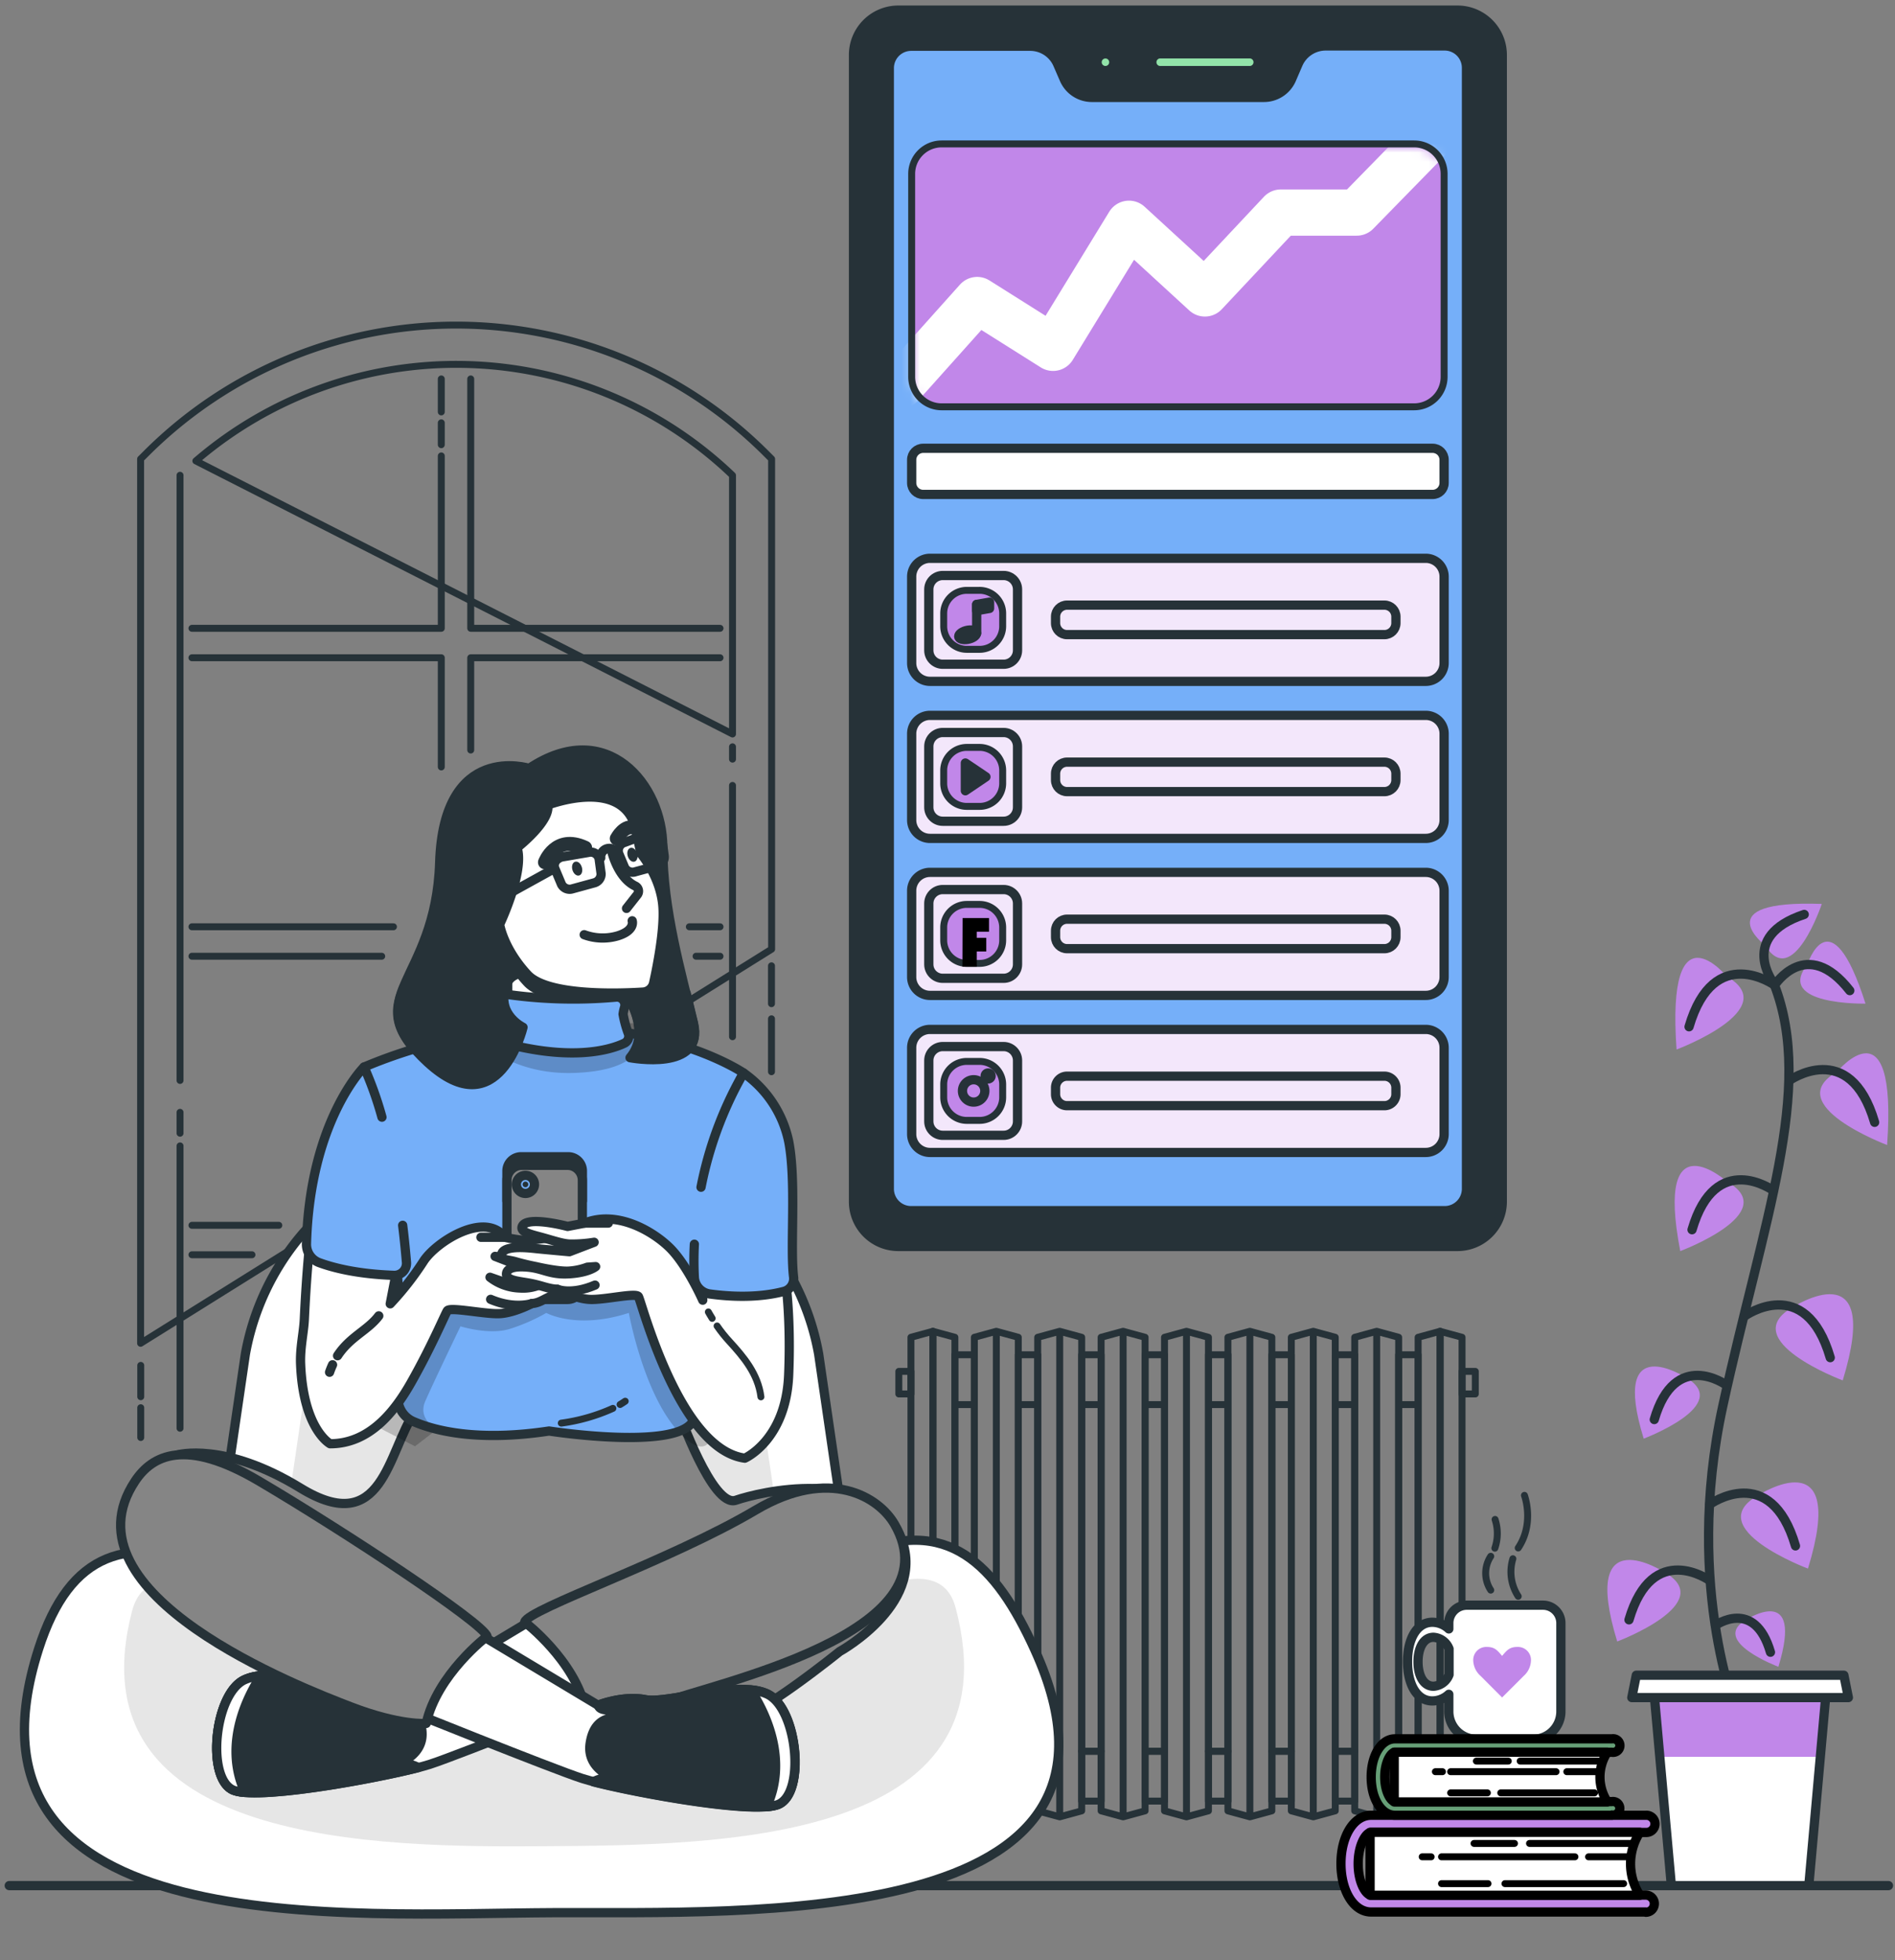
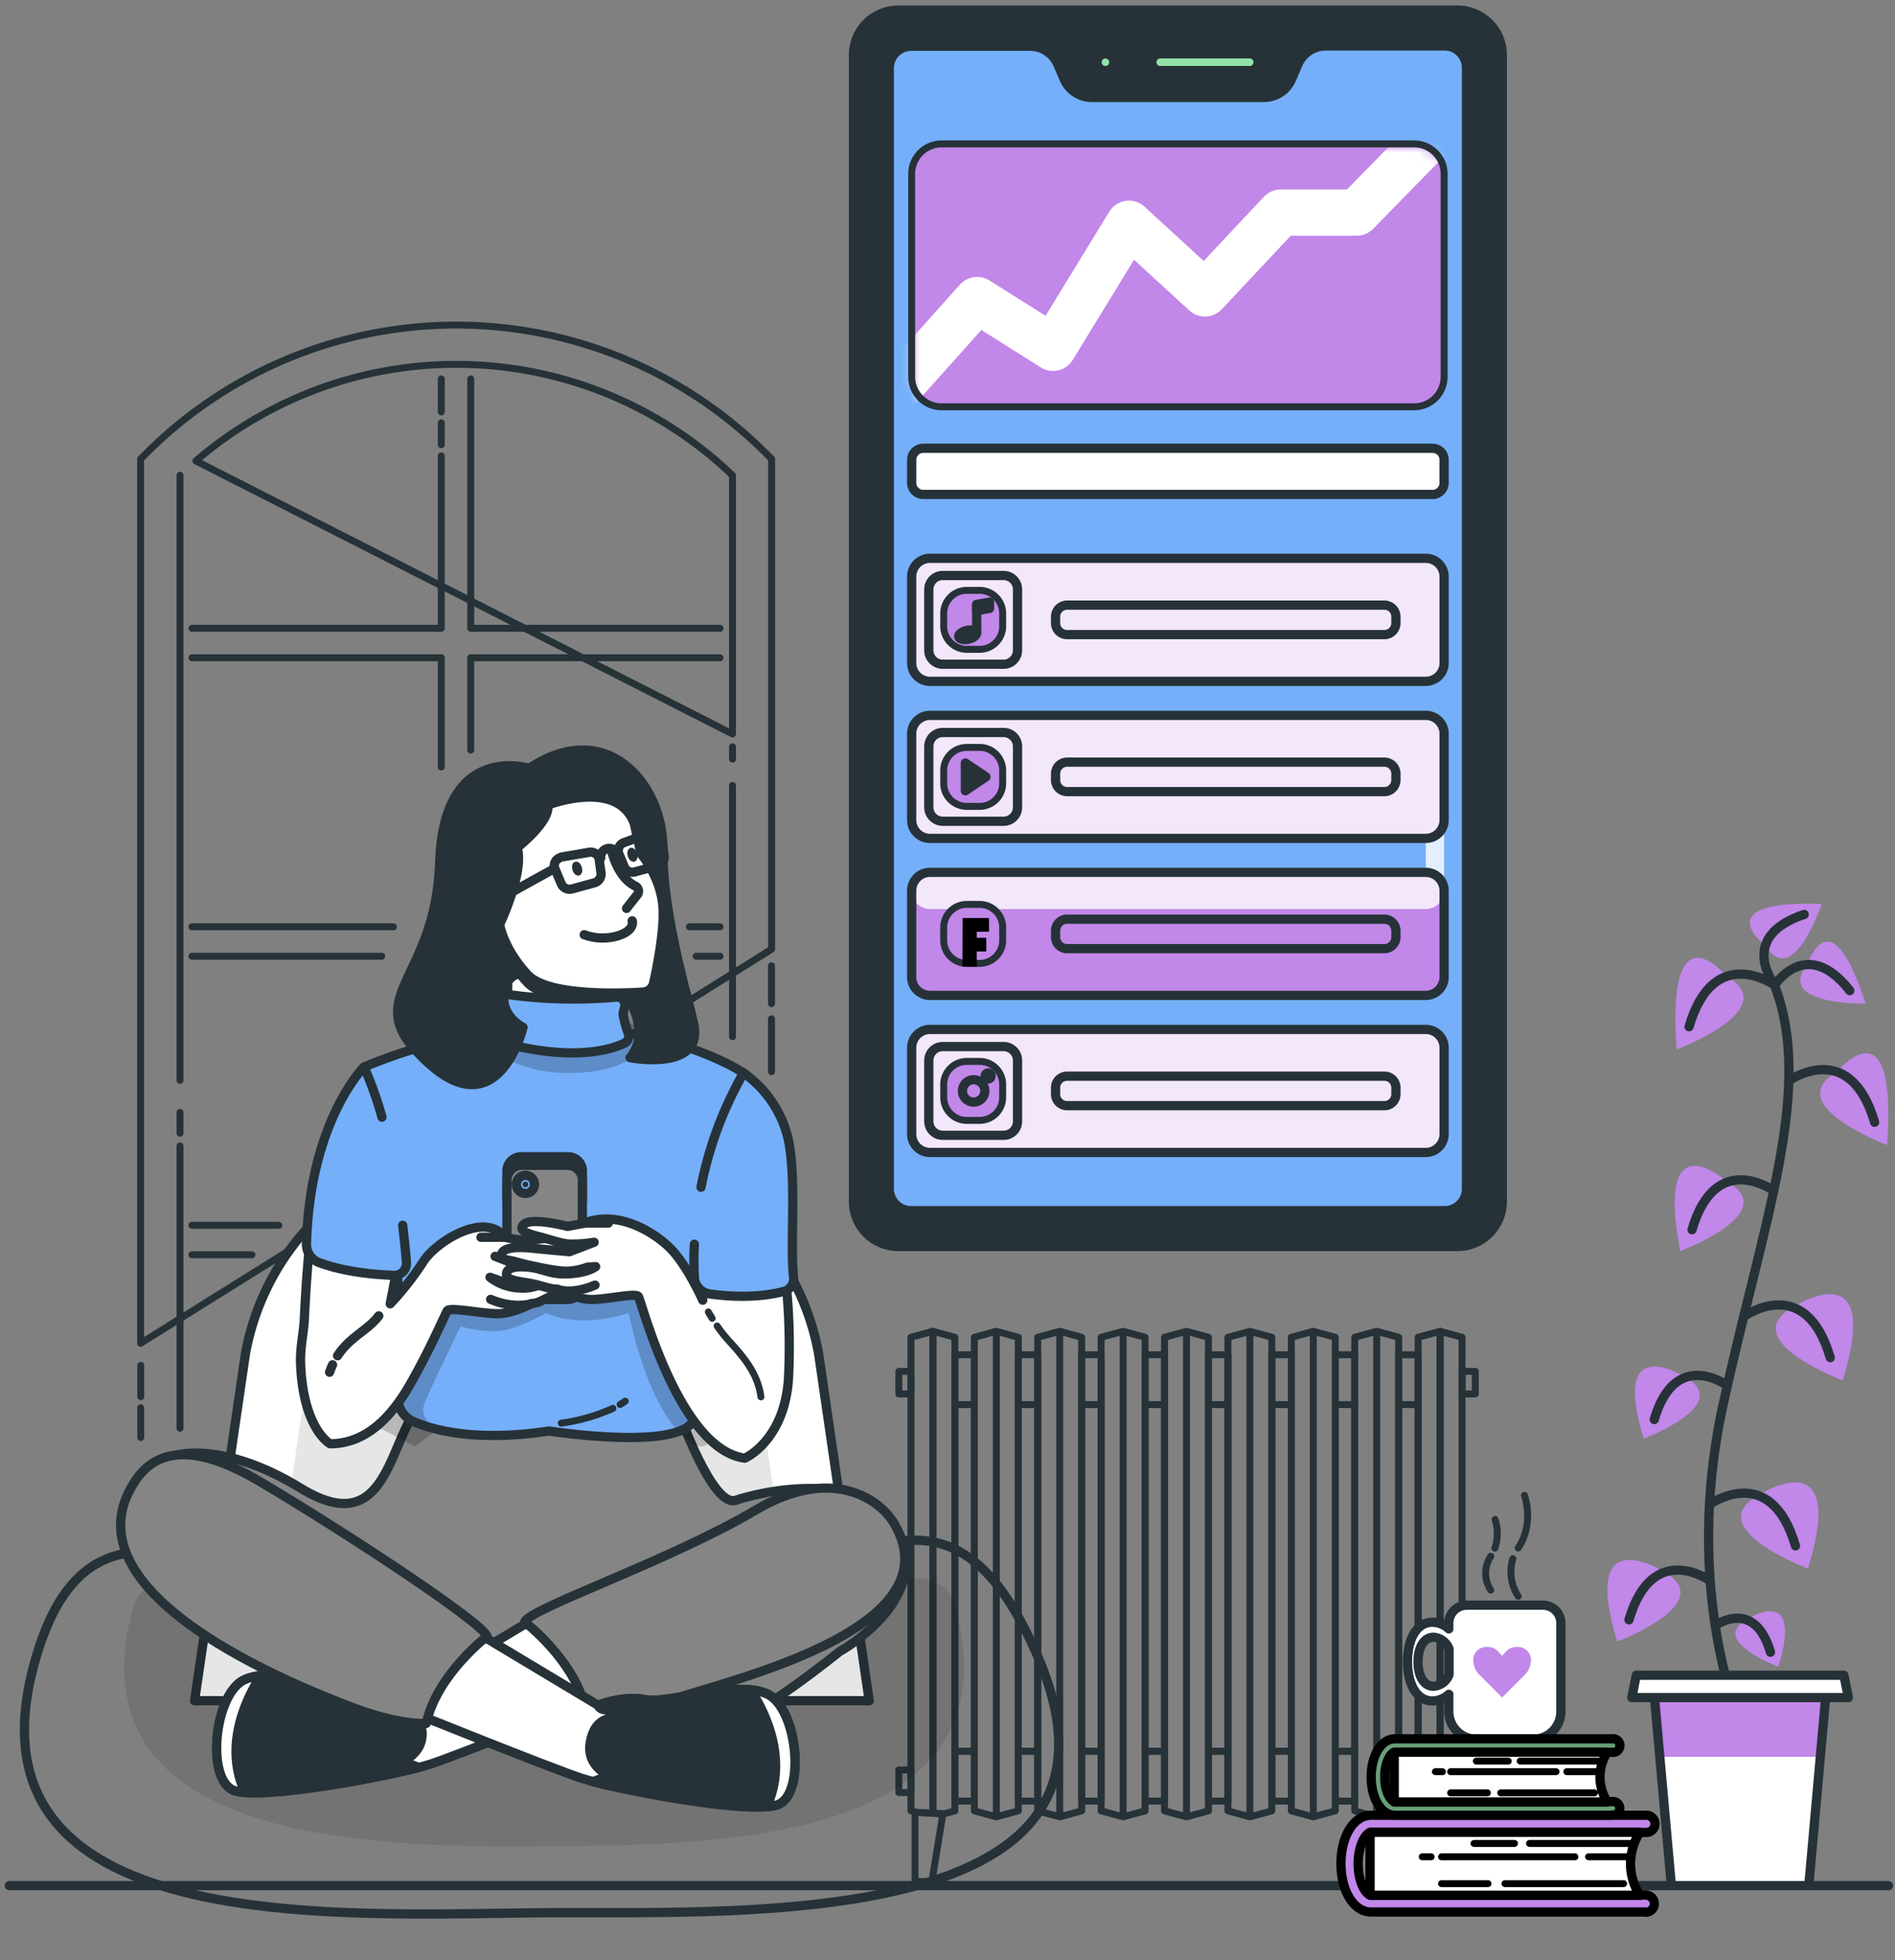
<svg xmlns="http://www.w3.org/2000/svg" width="205" height="212" fill="none">
  <rect width="100%" height="100%" fill="#808080" stroke="none" />
  <path d="M47.738 49.306V67.95H20.763M47.738 45.728v2.367M47.738 40.98v3.568M77.893 67.95h-26.97V40.98M50.923 81.116v-9.98h26.97M77.893 100.23h-3.32M75.299 103.415h2.594M20.763 135.7h6.496M30.163 132.515h-9.4M20.763 103.415h20.532M42.564 100.23H20.763M20.763 71.135h26.975v11.81" stroke="#263238" stroke-width=".75" stroke-linecap="round" stroke-linejoin="round" />
  <path d="M79.243 112.118V84.945m4.216 25.237v5.721-5.721Zm0-5.731v4.095-4.095Zm-68.248 40.823V49.639l.624-.62a47.435 47.435 0 0 1 67.02 0l.619.62v53.011L15.21 145.274Zm.015 5.779v-3.388 3.388Zm0 4.41v-3.219 3.219Zm4.25-31.535v30.533-30.533Zm0-3.63v2.256-2.256Zm0-68.897v65.446-65.446Zm59.767 27.977V51.411a43.204 43.204 0 0 0-58.054-1.563l58.054 29.53Zm0 2.72v-1.33 1.33ZM125.981 151.905h-2.105v37.488h2.105v-37.488ZM112.264 151.905h-2.106v37.488h2.106v-37.488ZM119.122 151.905h-2.105v37.488h2.105v-37.488ZM132.84 151.905h-2.106v37.488h2.106v-37.488ZM153.411 151.905h-2.105v37.488h2.105v-37.488ZM105.405 151.905H103.3v37.488h2.105v-37.488ZM146.552 151.905h-2.105v37.488h2.105v-37.488ZM139.694 151.905h-2.106v37.488h2.106v-37.488ZM165.483 189.175a8.732 8.732 0 0 0-1.351.102l1.351.295 1.282-.305a8.725 8.725 0 0 0-1.282-.092ZM165.667 190.269c1.486-.024 2.299-.367 2.299-.547 0-.082-.179-.198-.518-.305l-1.781.422v.43ZM163.024 189.722c0 .179.813.523 2.304.547v-.426l-1.859-.401c-.295.096-.445.184-.445.28ZM105.405 146.513H103.3v5.392h2.105v-5.392ZM125.981 146.513h-2.105v5.392h2.105v-5.392ZM112.264 146.513h-2.106v5.392h2.106v-5.392ZM132.84 146.513h-2.106v5.392h2.106v-5.392ZM153.411 146.513h-2.105v5.392h2.105v-5.392ZM139.694 146.513h-2.106v5.392h2.106v-5.392ZM119.122 146.513h-2.105v5.392h2.105v-5.392ZM146.552 146.513h-2.105v5.392h2.105v-5.392ZM159.597 148.314h-1.433v2.439h1.433v-2.439ZM98.546 148.314h-1.311v2.439h1.311v-2.439ZM98.546 191.421h-1.311v2.44h1.311v-2.44ZM165.667 190.565h-.32v.905h.32v-.905Z" stroke="#263238" stroke-width=".75" stroke-linecap="round" stroke-linejoin="round" />
  <path d="M165.667 190.565c1.326 0 2.613-.31 2.613-.843 0-.532-1.394-.842-2.778-.842-1.384 0-2.778.291-2.778.842 0 .552 1.297.823 2.623.843h.32Zm2.299-.843c0 .179-.813.523-2.299.547v-.43l1.781-.422c.319.107.498.209.498.305h.02Zm-2.619.547c-1.491-.024-2.304-.368-2.304-.547 0-.077.15-.184.446-.28l1.858.401v.426Zm-1.195-.992a9.005 9.005 0 0 1 2.633 0l-1.283.305-1.35-.305ZM167.308 191.983h-.814v.227h-2.018v-.227h-6.292v2.444h8.63v8.877h2.623v-9.361a2.052 2.052 0 0 0-2.129-1.96v0Z" stroke="#263238" stroke-width=".75" stroke-linecap="round" stroke-linejoin="round" />
  <path d="M166.494 192.21v-.74h-2.013v.74h2.013ZM146.552 189.393h-2.105v5.392h2.105v-5.392ZM139.694 189.393h-2.106v5.392h2.106v-5.392ZM125.981 189.393h-2.105v5.392h2.105v-5.392ZM153.411 189.393h-2.105v5.392h2.105v-5.392ZM132.84 189.393h-2.106v5.392h2.106v-5.392ZM105.405 189.393H103.3v5.392h2.105v-5.392ZM112.264 189.393h-2.106v5.392h2.106v-5.392ZM119.122 189.393h-2.105v5.392h2.105v-5.392ZM158.164 150.753v-6.128l-2.376-.648v52.12l1.824-.106.552-.15V150.753Z" stroke="#263238" stroke-width=".75" stroke-linecap="round" stroke-linejoin="round" />
  <path d="M155.788 196.097v-52.12l-2.377.648v51.216l1.186.324 1.191-.068ZM151.306 151.905V144.625l-2.377-.648v52.512l2.377-.648v-43.936ZM148.929 143.977l-2.377.648v51.216l2.377.648v-52.512ZM144.447 151.905V144.625l-2.377-.648v52.512l2.377-.648v-43.936ZM142.07 143.977l-2.376.648v51.216l2.376.648v-52.512ZM137.588 151.905V144.625l-2.376-.648v52.512l2.376-.648v-43.936ZM135.212 143.977l-2.377.648v51.216l2.377.648v-52.512ZM130.729 151.905V144.625l-2.376-.648v52.512l2.376-.648v-43.936ZM128.353 143.977l-2.377.648v51.216l2.377.648v-52.512ZM123.876 151.905V144.625l-2.377-.648v52.512l2.377-.648v-43.936ZM121.499 143.977l-2.381.648v51.216l2.381.648v-52.512ZM117.017 151.905V144.625l-2.377-.648v52.512l2.377-.648v-43.936ZM114.64 143.977l-2.381.648v51.216l2.381.648v-52.512ZM110.158 151.905V144.625l-2.376-.648v52.512l2.376-.648v-43.936ZM107.782 143.977l-2.377.648v51.216l2.377.648v-52.512ZM103.3 151.905V144.625l-2.377-.648v52.125l1.079.063-.004.029 1.302-.353v-43.936Z" stroke="#263238" stroke-width=".75" stroke-linecap="round" stroke-linejoin="round" />
  <path d="m100.923 143.977-2.377.648v51.216l.581.159 1.796.102v-52.125ZM155.788 196.097l-1.191.068 1.191 7.313h1.824v-7.488l-1.824.107Z" stroke="#263238" stroke-width=".75" stroke-linecap="round" stroke-linejoin="round" />
  <path d="M100.923 196.102 99.127 196l-.14-.01v7.488h1.825l1.186-7.284.004-.029-1.079-.063Z" stroke="#263238" stroke-width=".75" stroke-linecap="round" stroke-linejoin="round" />
  <path d="M1 203.924h203.292" stroke="#263238" stroke-linecap="round" stroke-linejoin="round" />
  <path d="M180.067 170.037s-9.255-6.007-5.117 7.488c0 0 10.978-4.134 5.117-7.488ZM186.886 127.834s-7.938-7.134-5.116 7.469c0 0 11.002-4.114 5.116-7.469ZM190.163 161.731s9.802-6.36 5.421 7.909c0 0-11.631-4.356-5.421-7.909ZM193.924 141.378s9.802-6.361 5.421 7.909c0 0-11.631-4.357-5.421-7.909ZM198.726 115.917s6.549-7.981 5.421 7.914c0 0-11.631-4.361-5.421-7.914ZM186.79 105.593s-6.549-7.986-5.421 7.909c0 0 11.626-4.356 5.421-7.909ZM195.517 104.32s2.473-7.788 6.292 4.221c.01 0-9.811.208-6.292-4.221ZM188.9 175.168s6.292-4.09 3.485 5.092c.01 0-7.469-2.803-3.485-5.092ZM182.356 148.967s-8.229-5.324-4.54 6.622c0-.01 9.738-3.66 4.54-6.622Z" fill="#C187E9" />
  <path d="M188.242 186.237s-6.215-14.293-1.859-34.235 9.923-34.226 5.566-45.499" stroke="#263238" stroke-linecap="round" stroke-linejoin="round" />
  <path d="M184.97 170.937s-6.206-4.443-8.747 4.245M191.804 128.735s-6.22-4.453-8.761 4.259M184.97 162.685s6.573-4.71 9.264 4.501M188.731 142.331s6.573-4.71 9.264 4.497M193.532 116.876s6.573-4.695 9.265 4.502M191.983 106.547s-6.573-4.71-9.264 4.496M191.983 106.542s3.451-5.387 8.127.59" stroke="#263238" stroke-linecap="round" stroke-linejoin="round" />
  <path d="M190.977 102.268s-6.496-4.957 6.103-4.511c0 0-3.117 9.317-6.103 4.511Z" fill="#C187E9" />
  <path d="M191.882 106.343s-3.911-5.062 3.296-7.449M185.565 175.782s4.23-3.03 5.963 2.904M186.703 149.756s-5.504-3.94-7.745 3.766" stroke="#263238" stroke-linecap="round" stroke-linejoin="round" />
  <path d="M195.676 203.924h-14.869l-1.825-20.334h18.514l-1.82 20.334Z" fill="#fff" />
  <path d="M197.772 183h-19l1 7h17l1-7Z" fill="#C187E9" />
  <path d="M195.676 203.924h-14.869l-1.825-20.334h18.514l-1.82 20.334Z" stroke="#263238" stroke-linecap="round" stroke-linejoin="round" />
  <path d="M199.955 183.59h-23.427l.484-2.416h22.459l.484 2.416ZM166.945 173.599h-8.277a1.935 1.935 0 0 0-1.936 1.912v.654a2.64 2.64 0 0 0-1.772-.721c-1.757 0-2.696 1.907-2.696 4.254 0 2.348.939 4.255 2.696 4.255a2.657 2.657 0 0 0 1.772-.717v1.859a2.998 2.998 0 0 0 2.996 3.001h6.132a3 3 0 0 0 2.996-3.001v-9.584a1.935 1.935 0 0 0-1.911-1.912Zm-11.869 8.766c-1.094 0-1.675-1.186-1.675-2.648 0-1.461.581-2.647 1.675-2.647a1.93 1.93 0 0 1 1.68 1.249v2.797a1.93 1.93 0 0 1-1.68 1.249Z" fill="#fff" stroke="#263238" stroke-linecap="round" stroke-linejoin="round" />
  <path d="M160.168 181.247a2.335 2.335 0 0 1-.565-.739 2.335 2.335 0 0 1-.229-.902 1.413 1.413 0 0 1 .91-1.403c.187-.071.387-.1.586-.088.842 0 1.133.392 1.626.968.484-.561.78-.968 1.622-.968a1.415 1.415 0 0 1 1.411.904c.071.187.101.387.089.587a2.32 2.32 0 0 1-.784 1.641l-2.338 2.333-2.328-2.333Z" fill="#C187E9" />
  <path d="M161.712 167.433a4.87 4.87 0 0 0 .024-3.108M161.267 171.968a3.331 3.331 0 0 1 0-3.659M164.239 167.409c1.796-2.692.673-5.688.673-5.688M164.239 172.636a4.844 4.844 0 0 1-.576-4.061" stroke="#263238" stroke-width=".75" stroke-linecap="round" stroke-linejoin="round" />
  <path d="M178.038 206.779h-29.719c-1.854 0-3.253-2.246-3.253-5.232 0-2.987 1.399-5.228 3.253-5.228h29.719a.922.922 0 0 1 .7.247.925.925 0 0 1 0 1.361.926.926 0 0 1-.7.246h-29.719c-.557 0-1.394 1.346-1.394 3.388 0 2.043.837 3.389 1.394 3.389h29.719a.931.931 0 0 1 .658 1.586.929.929 0 0 1-.658.272v-.029Z" fill="#C187E9" stroke="#000" stroke-linecap="round" stroke-linejoin="round" />
  <path d="M176.393 201.547a6.25 6.25 0 0 1 1.007-3.388h-29.187v6.81H177.4a6.25 6.25 0 0 1-1.007-3.422Z" fill="#fff" stroke="#000" stroke-linecap="round" stroke-linejoin="round" />
  <path d="M163.837 199.364h-4.376M176.785 199.364h-11.322M154.82 200.811h-.968M170.376 200.811h-14.433M176.436 200.811h-4.588M160.972 203.711h-5.029M175.643 203.711h-12.837" stroke="#000" stroke-width=".75" stroke-linecap="round" stroke-linejoin="round" />
  <path d="M174.379 196.319h-23.475c-1.452 0-2.57-1.776-2.57-4.133s1.103-4.134 2.57-4.134h23.475a.737.737 0 1 1 0 1.452h-23.475c-.441 0-1.104 1.065-1.104 2.667 0 1.602.663 2.667 1.104 2.667h23.475a.74.74 0 0 1 .787 1.035.73.73 0 0 1-.471.4.718.718 0 0 1-.316.017v.029Z" fill="#92E3A9" />
  <path d="M174.379 196.319h-23.475c-1.452 0-2.57-1.776-2.57-4.133s1.103-4.134 2.57-4.134h23.475a.737.737 0 1 1 0 1.452h-23.475c-.441 0-1.104 1.065-1.104 2.667 0 1.602.663 2.667 1.104 2.667h23.475a.74.74 0 0 1 .787 1.035.73.73 0 0 1-.471.4.718.718 0 0 1-.316.017v.029Z" fill="#000" opacity=".3" />
  <path d="M174.379 196.319h-23.475c-1.452 0-2.57-1.776-2.57-4.133s1.103-4.134 2.57-4.134h23.475a.737.737 0 1 1 0 1.452h-23.475c-.441 0-1.104 1.065-1.104 2.667 0 1.602.663 2.667 1.104 2.667h23.475a.74.74 0 0 1 .787 1.035.73.73 0 0 1-.471.4.718.718 0 0 1-.316.017v.029Z" stroke="#000" stroke-linecap="round" stroke-linejoin="round" />
  <path d="M173.082 192.186a4.915 4.915 0 0 1 .799-2.691h-23.055v5.382h23.069a4.924 4.924 0 0 1-.813-2.691Z" fill="#fff" stroke="#000" stroke-linecap="round" stroke-linejoin="round" />
  <path d="M163.164 190.458h-3.451M173.397 190.458h-8.945M156.044 191.605h-.765M168.334 191.605H156.93M173.116 191.605h-3.621M160.904 193.895h-3.974M172.491 193.895h-10.14" stroke="#000" stroke-width=".75" stroke-linecap="round" stroke-linejoin="round" />
  <path d="M157.666 1.096H97.181a4.85 4.85 0 0 0-4.85 4.85v124.008a4.85 4.85 0 0 0 4.85 4.85h60.485a4.85 4.85 0 0 0 4.85-4.85V5.946a4.85 4.85 0 0 0-4.85-4.85Z" fill="#263238" stroke="#263238" stroke-linecap="round" stroke-linejoin="round" />
  <path d="m140.429 6.924-.721 1.674a3.25 3.25 0 0 1-2.981 1.937h-18.606a3.259 3.259 0 0 1-2.982-1.937l-.721-1.66a3.246 3.246 0 0 0-2.982-1.936H98.571a2.367 2.367 0 0 0-2.367 2.367V128.57a2.36 2.36 0 0 0 2.367 2.362h57.706a2.362 2.362 0 0 0 2.366-2.362V7.335a2.366 2.366 0 0 0-2.366-2.367h-12.876a3.258 3.258 0 0 0-2.972 1.956Z" fill="#75AFF9" />
  <path d="m140.429 6.924-.721 1.674a3.25 3.25 0 0 1-2.981 1.937h-18.606a3.259 3.259 0 0 1-2.982-1.937l-.721-1.66a3.246 3.246 0 0 0-2.982-1.936H98.571a2.367 2.367 0 0 0-2.367 2.367V128.57a2.36 2.36 0 0 0 2.367 2.362h57.706a2.362 2.362 0 0 0 2.366-2.362V7.335a2.366 2.366 0 0 0-2.366-2.367h-12.876a3.258 3.258 0 0 0-2.972 1.956v0Z" stroke="#263238" stroke-linecap="round" stroke-linejoin="round" />
  <path d="M119.587 7.635a.905.905 0 1 0 0-1.81.905.905 0 0 0 0 1.81ZM135.26 5.82h-9.681a.911.911 0 0 0-.9 1.271.906.906 0 0 0 .9.544h9.681a.91.91 0 0 0 0-1.815Z" fill="#92E3A9" stroke="#263238" stroke-linecap="round" stroke-linejoin="round" />
  <path d="M154.979 48.482H99.868c-.687 0-1.244.557-1.244 1.244v2.503c0 .687.557 1.244 1.244 1.244h55.111c.687 0 1.244-.557 1.244-1.244v-2.503c0-.687-.557-1.244-1.244-1.244Z" fill="#fff" />
  <path d="M154.979 48.482H99.868c-.687 0-1.244.557-1.244 1.244v2.503c0 .687.557 1.244 1.244 1.244h55.111c.687 0 1.244-.557 1.244-1.244v-2.503c0-.687-.557-1.244-1.244-1.244Z" stroke="#263238" stroke-linecap="round" stroke-linejoin="round" />
  <path d="M154.239 94.344h-53.631a1.984 1.984 0 0 0-1.984 1.985v9.337c0 1.096.888 1.984 1.984 1.984h53.631a1.984 1.984 0 0 0 1.984-1.984v-9.337a1.984 1.984 0 0 0-1.984-1.985Z" fill="#C187E9" />
-   <path opacity=".8" d="M154.239 94.344h-53.631a1.984 1.984 0 0 0-1.984 1.985v9.337c0 1.096.888 1.984 1.984 1.984h53.631a1.984 1.984 0 0 0 1.984-1.984v-9.337a1.984 1.984 0 0 0-1.984-1.985Z" fill="#fff" />
+   <path opacity=".8" d="M154.239 94.344h-53.631a1.984 1.984 0 0 0-1.984 1.985c0 1.096.888 1.984 1.984 1.984h53.631a1.984 1.984 0 0 0 1.984-1.984v-9.337a1.984 1.984 0 0 0-1.984-1.985Z" fill="#fff" />
  <path d="M154.239 94.344h-53.631a1.984 1.984 0 0 0-1.984 1.985v9.337c0 1.096.888 1.984 1.984 1.984h53.631a1.984 1.984 0 0 0 1.984-1.984v-9.337a1.984 1.984 0 0 0-1.984-1.985Z" stroke="#263238" stroke-linecap="round" stroke-linejoin="round" />
-   <path d="M108.571 96.203h-6.588c-.831 0-1.505.674-1.505 1.505v6.588c0 .831.674 1.505 1.505 1.505h6.588c.831 0 1.505-.674 1.505-1.505v-6.588c0-.831-.674-1.505-1.505-1.505Z" stroke="#263238" stroke-linecap="round" stroke-linejoin="round" />
  <path d="M105.971 97.81h-1.384a2.498 2.498 0 0 0-2.498 2.498v1.384a2.499 2.499 0 0 0 2.498 2.498h1.384a2.498 2.498 0 0 0 2.498-2.498v-1.384a2.498 2.498 0 0 0-2.498-2.498Z" fill="#C187E9" stroke="#263238" stroke-width=".75" stroke-linecap="round" stroke-linejoin="round" />
  <path d="M149.766 99.407h-34.332c-.687 0-1.244.557-1.244 1.244v.702c0 .687.557 1.244 1.244 1.244h34.332c.687 0 1.244-.557 1.244-1.244v-.702c0-.687-.557-1.244-1.244-1.244Z" stroke="#263238" stroke-linecap="round" stroke-linejoin="round" />
  <path d="M104.49 104.18H105.289v-1.656h1.031v-.726h-1.031v-1.413h1.326v-.726h-2.11l-.015 4.521Z" fill="#000" stroke="#000" stroke-width=".75" stroke-miterlimit="10" />
  <path d="M154.239 60.38h-53.631a1.984 1.984 0 0 0-1.984 1.984v9.337c0 1.096.888 1.985 1.984 1.985h53.631a1.984 1.984 0 0 0 1.984-1.985v-9.337a1.984 1.984 0 0 0-1.984-1.984Z" fill="#C187E9" />
  <path opacity=".8" d="M154.239 60.38h-53.631a1.984 1.984 0 0 0-1.984 1.984v9.337c0 1.096.888 1.985 1.984 1.985h53.631a1.984 1.984 0 0 0 1.984-1.985v-9.337a1.984 1.984 0 0 0-1.984-1.984Z" fill="#fff" />
  <path d="M154.239 60.38h-53.631a1.984 1.984 0 0 0-1.984 1.984v9.337c0 1.096.888 1.985 1.984 1.985h53.631a1.984 1.984 0 0 0 1.984-1.985v-9.337a1.984 1.984 0 0 0-1.984-1.984Z" stroke="#263238" stroke-linecap="round" stroke-linejoin="round" />
  <path d="M108.571 62.239h-6.588c-.831 0-1.505.674-1.505 1.505v6.588c0 .831.674 1.505 1.505 1.505h6.588c.831 0 1.505-.674 1.505-1.505v-6.588c0-.831-.674-1.505-1.505-1.505Z" stroke="#263238" stroke-linecap="round" stroke-linejoin="round" />
  <path d="M105.971 63.846h-1.384a2.498 2.498 0 0 0-2.498 2.497v1.384a2.498 2.498 0 0 0 2.498 2.498h1.384a2.498 2.498 0 0 0 2.498-2.498v-1.384a2.498 2.498 0 0 0-2.498-2.498Z" fill="#C187E9" stroke="#263238" stroke-width=".75" stroke-linecap="round" stroke-linejoin="round" />
  <path d="M149.766 65.443h-34.332c-.687 0-1.244.557-1.244 1.244v.702c0 .687.557 1.244 1.244 1.244h34.332c.687 0 1.244-.557 1.244-1.244v-.702c0-.687-.557-1.244-1.244-1.244Z" stroke="#263238" stroke-linecap="round" stroke-linejoin="round" />
  <path d="M105.647 68.483c0 .275-.426.57-.968.663-.542.092-.968-.054-.968-.325 0-.27.426-.57.968-.663.542-.092.968.053.968.325Z" fill="#263238" stroke="#263238" stroke-linecap="round" stroke-linejoin="round" />
  <path d="M105.657 68.483v-3.118" stroke="#263238" stroke-linecap="round" stroke-linejoin="round" />
  <path d="m107.051 65.801-1.394.247v-.683l1.394-.246v.682Z" fill="#263238" stroke="#263238" stroke-linecap="round" stroke-linejoin="round" />
  <path d="M154.239 111.329h-53.631a1.984 1.984 0 0 0-1.984 1.984v9.337c0 1.096.888 1.985 1.984 1.985h53.631a1.985 1.985 0 0 0 1.984-1.985v-9.337a1.984 1.984 0 0 0-1.984-1.984Z" fill="#C187E9" />
  <path opacity=".8" d="M154.239 111.329h-53.631a1.984 1.984 0 0 0-1.984 1.984v9.337c0 1.096.888 1.985 1.984 1.985h53.631a1.985 1.985 0 0 0 1.984-1.985v-9.337a1.984 1.984 0 0 0-1.984-1.984Z" fill="#fff" />
  <path d="M154.239 111.329h-53.631a1.984 1.984 0 0 0-1.984 1.984v9.337c0 1.096.888 1.985 1.984 1.985h53.631a1.985 1.985 0 0 0 1.984-1.985v-9.337a1.984 1.984 0 0 0-1.984-1.984Z" stroke="#263238" stroke-linecap="round" stroke-linejoin="round" />
  <path d="M108.571 113.183h-6.588c-.831 0-1.505.674-1.505 1.505v6.588c0 .831.674 1.505 1.505 1.505h6.588c.831 0 1.505-.674 1.505-1.505v-6.588c0-.831-.674-1.505-1.505-1.505Z" stroke="#263238" stroke-linecap="round" stroke-linejoin="round" />
  <path d="M105.971 114.79h-1.384a2.498 2.498 0 0 0-2.498 2.497v1.384a2.498 2.498 0 0 0 2.498 2.498h1.384a2.497 2.497 0 0 0 2.498-2.498v-1.384a2.497 2.497 0 0 0-2.498-2.497Z" fill="#C187E9" stroke="#263238" stroke-width=".75" stroke-linecap="round" stroke-linejoin="round" />
  <path d="M149.766 116.387h-34.332c-.687 0-1.244.557-1.244 1.244v.702c0 .687.557 1.244 1.244 1.244h34.332c.687 0 1.244-.557 1.244-1.244v-.702c0-.687-.557-1.244-1.244-1.244ZM105.279 119.189a1.21 1.21 0 1 0 .002-2.418 1.21 1.21 0 0 0-.002 2.418Z" stroke="#263238" stroke-linecap="round" stroke-linejoin="round" />
  <path d="M106.896 116.808a.445.445 0 1 0 0-.89.445.445 0 0 0 0 .89Z" fill="#263238" stroke="#263238" stroke-width=".75" stroke-linecap="round" stroke-linejoin="round" />
  <path d="M154.239 77.365h-53.631a1.984 1.984 0 0 0-1.984 1.984v9.337c0 1.096.888 1.984 1.984 1.984h53.631a1.984 1.984 0 0 0 1.984-1.984v-9.337a1.984 1.984 0 0 0-1.984-1.984Z" fill="#C187E9" />
  <path d="M154.239 77.365h-53.631a1.984 1.984 0 0 0-1.984 1.984v9.337c0 1.096.888 1.984 1.984 1.984h53.631a1.984 1.984 0 0 0 1.984-1.984v-9.337a1.984 1.984 0 0 0-1.984-1.984Z" fill="#fff" opacity=".8" />
  <path d="M154.239 77.365h-53.631a1.984 1.984 0 0 0-1.984 1.984v9.337c0 1.096.888 1.984 1.984 1.984h53.631a1.984 1.984 0 0 0 1.984-1.984v-9.337a1.984 1.984 0 0 0-1.984-1.984Z" stroke="#263238" stroke-linecap="round" stroke-linejoin="round" />
  <path d="M108.571 79.218h-6.588c-.831 0-1.505.674-1.505 1.506v6.587c0 .832.674 1.506 1.505 1.506h6.588c.831 0 1.505-.674 1.505-1.506v-6.587c0-.832-.674-1.506-1.505-1.506Z" stroke="#263238" stroke-linecap="round" stroke-linejoin="round" />
  <path d="M105.971 80.83h-1.384a2.498 2.498 0 0 0-2.498 2.498v1.384a2.498 2.498 0 0 0 2.498 2.498h1.384a2.498 2.498 0 0 0 2.498-2.498v-1.384a2.498 2.498 0 0 0-2.498-2.498Z" fill="#C187E9" stroke="#263238" stroke-width=".75" stroke-linecap="round" stroke-linejoin="round" />
  <path d="m106.659 84.015-2.227 1.505v-3.005l2.227 1.5Z" fill="#263238" stroke="#263238" stroke-linecap="round" stroke-linejoin="round" />
  <path d="M149.766 82.423h-34.332c-.687 0-1.244.556-1.244 1.244v.701c0 .687.557 1.244 1.244 1.244h34.332c.687 0 1.244-.557 1.244-1.244v-.701c0-.688-.557-1.244-1.244-1.244Z" stroke="#263238" stroke-linecap="round" stroke-linejoin="round" />
  <path d="M152.98 15.564h-51.113a3.243 3.243 0 0 0-3.243 3.243v21.946a3.243 3.243 0 0 0 3.243 3.243h51.113a3.243 3.243 0 0 0 3.243-3.243V18.807a3.243 3.243 0 0 0-3.243-3.243Z" fill="#C187E9" />
  <mask id="a" style="mask-type:alpha" maskUnits="userSpaceOnUse" x="98" y="15" width="59" height="30">
    <path d="M153.129 16h-51.114a3.243 3.243 0 0 0-3.243 3.243v21.946a3.243 3.243 0 0 0 3.243 3.243h51.114a3.243 3.243 0 0 0 3.243-3.243V19.243A3.243 3.243 0 0 0 153.129 16Z" fill="#92E3A9" />
  </mask>
  <g mask="url(#a)">
    <path d="m97.496 41.624 8.214-9.177 8.209 5.17 8.214-13.418 8.214 7.536 8.209-8.746h8.214l8.209-8.393" stroke="#fff" stroke-width="5" stroke-linecap="round" stroke-linejoin="round" />
  </g>
  <path d="M152.98 15.564h-51.113a3.243 3.243 0 0 0-3.243 3.243v21.946a3.243 3.243 0 0 0 3.243 3.243h51.113a3.243 3.243 0 0 0 3.243-3.243V18.807a3.243 3.243 0 0 0-3.243-3.243Z" stroke="#263238" stroke-width=".75" stroke-linecap="round" stroke-linejoin="round" />
  <path d="M94.03 183.928H21.05l5.493-37.468a27.39 27.39 0 0 1 26.965-22.571H61.6a27.395 27.395 0 0 1 26.966 22.571l5.464 37.468Z" fill="#fff" />
  <path opacity=".1" d="M86.77 182.215H28.328l4.395-30.01a21.93 21.93 0 0 1 21.588-18.074h6.462a21.937 21.937 0 0 1 21.587 18.074l4.41 30.01Z" fill="#000" />
  <path d="M94.03 183.928H21.05l5.493-37.468a27.39 27.39 0 0 1 26.965-22.571H61.6a27.395 27.395 0 0 1 26.966 22.571l5.464 37.468Z" stroke="#263238" stroke-linecap="round" stroke-linejoin="round" />
-   <path d="M111.939 178.406c13.873 30.469-31.461 28.344-52.052 28.446-22.3.102-65.954 3.442-55.707-28.533 3.388-10.576 9.71-12.425 19.361-8.795 11.922 4.477 23.064 10.648 36.215 10.368 12.725-.291 21.714-6.704 32.813-11.738 9.854-4.463 15.174 1.007 19.37 10.252Z" fill="#fff" />
  <path opacity=".1" d="M103.382 173.885c6.776 25.576-26.075 25.653-44.424 25.779-17.716.126-51.307 0-44.671-25.436 1.674-6.403 10.004-1.539 13.552-.092 10.359 4.25 20.3 7.905 31.032 7.866 10.73-.039 20.61-3.761 30.977-8.103 3.355-1.408 11.869-6.331 13.534-.014Z" fill="#000" />
  <path d="M111.939 178.406c13.873 30.469-31.461 28.344-52.052 28.446-22.3.102-65.954 3.442-55.707-28.533 3.388-10.576 9.71-12.425 19.361-8.795 11.922 4.477 23.064 10.648 36.215 10.368 12.725-.291 21.714-6.704 32.813-11.738 9.854-4.463 15.174 1.007 19.37 10.252Z" stroke="#263238" stroke-linecap="round" stroke-linejoin="round" />
  <path d="M19.18 157.35s5.063-1.481 13.33 3.582c8.95 5.479 9.42-3.911 12.377-8.267h28.519s3.678 10.455 6.195 9.584c2.517-.872 14.26-3.703 17.682 3.62 3.422 7.323-6.452 12.74-6.452 12.74s-9.003 7.26-11.133 7.163c-2.13-.096-27.88-.455-27.88-.455l-30.01-18.925-3.286-5.46.658-3.582Z" fill="#858585" />
  <path d="M19.18 157.35s5.063-1.481 13.33 3.582c8.95 5.479 9.42-3.911 12.377-8.267h28.519s3.678 10.455 6.195 9.584c2.517-.872 14.26-3.703 17.682 3.62 3.422 7.323-6.452 12.74-6.452 12.74s-9.003 7.26-11.133 7.163c-2.13-.096-27.88-.455-27.88-.455l-30.01-18.925-3.286-5.46.658-3.582Z" stroke="#263238" stroke-linecap="round" stroke-linejoin="round" />
  <path d="M54.92 101.639v15.648h11.797v-12.129l-11.796-3.519Z" fill="#fff" />
  <path d="M54.679 102.757a13.57 13.57 0 0 0 2.362 3.485c2.149 2.328 9.816 2.067 12.498 1.897a1.262 1.262 0 0 0 1.147-.968 56.91 56.91 0 0 0 .793-4.4l-16.8-.014Z" fill="#263238" stroke="#263238" stroke-linecap="round" stroke-linejoin="round" />
  <path d="M54.92 101.639v15.648h11.797v-12.129l-11.796-3.519Z" stroke="#263238" stroke-linecap="round" stroke-linejoin="round" />
  <path d="M57.244 83.1s-9.269-2.957-9.68 10.165c-.412 13.122-9.08 14.472-1.356 21.617 7.725 7.144 10.349-3.771 10.349-3.771s-3.21-1.539-1.66-4.84c1.549-3.301 12.904 1.403 12.904 1.403s2.744 3.815.329 6.709c0 0 8.122 1.559 6.864-3.756-1.259-5.315-3.302-12.241-3.297-19.017.005-6.777-6.055-14.11-14.453-8.51Z" fill="#263238" stroke="#263238" stroke-linecap="round" stroke-linejoin="round" />
  <path d="M39.393 115.395s4.99 19.477 3.664 35.542a2.765 2.765 0 0 0 1.646 2.788c2.304 1.002 6.936 2.207 14.695 1.036 0 0 15.058 2.347 15.75-1.549 1.675-9.419-.905-25.557 5.29-37.174 0 0-6.97-4.772-19.36-4.903a54.386 54.386 0 0 0-21.685 4.26Z" fill="#75AFF9" />
  <path opacity=".2" d="M47.288 154.577s-2.154-1.046-1.283-3.04 3.81-8.098 3.81-8.098 3.068.968 5.295.291a19.88 19.88 0 0 0 3.988-1.743s3.267 1.84 8.93 0c0 0 1.569 8.713 5.358 12.832 3.79 4.119 3.93-.925 3.93-.925l-5.594-13.359-2.58-3.969-7.585 2.517-10.121-2.517-5.13 2.904-4.164 7.488-1.936 3.747v3.291l4.69 2.42 2.392-1.839ZM50.715 111.493s3.678 4.768 11.297 4.545c7.618-.222 7.42-3.639 7.42-3.639l-.373-1.738h-4.554L52.33 109.46l-1.616 2.033Z" fill="#000" />
  <path d="M67.08 151.895c.193-.116.377-.232.556-.358l-.556.358Z" fill="#75AFF9" />
  <path d="M67.08 151.895c.193-.116.377-.232.556-.358" stroke="#263238" stroke-width=".75" stroke-linecap="round" stroke-linejoin="round" />
  <path d="M60.72 153.909a20.064 20.064 0 0 0 5.58-1.597l-5.58 1.597Z" fill="#75AFF9" />
  <path d="M60.72 153.909a20.064 20.064 0 0 0 5.58-1.597" stroke="#263238" stroke-width=".75" stroke-linecap="round" stroke-linejoin="round" />
  <path d="M39.393 115.395s4.99 19.477 3.664 35.542a2.765 2.765 0 0 0 1.646 2.788c2.304 1.002 6.936 2.207 14.695 1.036 0 0 15.058 2.347 15.75-1.549 1.675-9.419-.905-25.557 5.29-37.174 0 0-6.97-4.772-19.36-4.903a54.386 54.386 0 0 0-21.685 4.26v0Z" stroke="#263238" stroke-linecap="round" stroke-linejoin="round" />
  <path d="m60.72 173.289-15.974 9.584s-2.676-1.065-5.11-.581c-2.436.484-10.088-2.226-13.283-.581-3.194 1.646-4.065 10.746-1.064 11.908 3 1.161 17.909-1.743 21.2-2.808 3.291-1.065 19.845-7.744 19.845-7.744l-5.615-9.778Z" fill="#fff" stroke="#263238" stroke-linecap="round" stroke-linejoin="round" />
  <path d="M43.44 190.811a2.71 2.71 0 0 1 1.805.354c-4.787 1.229-17.241 3.504-19.956 2.454-3.001-1.162-2.13-10.262 1.064-11.907 3.195-1.646 10.843 1.064 13.282.58 2.44-.484 5.111.581 5.111.581-.193 1.017-2.662.145-2.42.92.242.774 2.76-.194 3.292 3.195.532 3.388-3.92 3.969-2.178 3.823Z" fill="#263238" stroke="#263238" stroke-linecap="round" stroke-linejoin="round" />
  <path d="M28.236 181.223c-1.2 1.795-4.25 7.217-1.733 12.623a4.411 4.411 0 0 1-1.214-.227c-3.001-1.162-2.13-10.262 1.064-11.907a5.243 5.243 0 0 1 1.883-.489ZM68.619 89.083l.726 3.253s2.188 2.56 2.377 5.847c.15 2.478-.63 6.384-1.017 8.141a1.262 1.262 0 0 1-1.147.968c-2.682.17-10.349.431-12.498-1.897-2.623-2.841-3.01-5.416-3.01-5.416s2.72-5.722 1.887-8.297c0 0 3.67-2.865 3.311-4.622-.02.034 7.55-2.953 9.37 2.023Z" fill="#fff" stroke="#263238" stroke-linecap="round" stroke-linejoin="round" />
  <path d="M66.174 92.05s.63 2.846 2.546 3.77a.62.62 0 0 1 .199.969l-1.142 1.452M63.198 101.087a5.773 5.773 0 0 0 3.62.126c1.936-.596 1.573-1.631 1.573-1.631" stroke="#263238" stroke-linecap="round" stroke-linejoin="round" />
-   <path d="M58.948 93.255s1.137-3.088 4.356-1.578M66.717 90.685s.856-1.636 2.008-1.113" stroke="#263238" stroke-width="1.5" stroke-linecap="round" stroke-linejoin="round" />
  <path d="M63.004 129.872v-3.233a1.54 1.54 0 0 0-1.54-1.54h-5.086a1.542 1.542 0 0 0-1.54 1.54v3.233h8.166Z" fill="#263238" stroke="#263238" stroke-linecap="round" stroke-linejoin="round" />
  <path d="M61.387 126.024H56.45c-.89 0-1.611.722-1.611 1.612v11.287c0 .89.721 1.612 1.611 1.612h4.937c.89 0 1.612-.722 1.612-1.612v-11.287c0-.89-.721-1.612-1.612-1.612Z" fill="#858585" stroke="#263238" stroke-linecap="round" stroke-linejoin="round" />
  <path d="M56.842 129.069a.978.978 0 1 0 0-1.956.978.978 0 0 0 0 1.956Z" fill="#75AFF9" stroke="#263238" stroke-linecap="round" stroke-linejoin="round" />
  <path d="M56.842 128.396a.305.305 0 1 0 0-.61.305.305 0 0 0 0 .61ZM62.941 93.788c.121.406 0 .808-.285.89-.286.083-.605-.183-.726-.59s0-.808.29-.89c.29-.083.6.178.721.59ZM68.924 92.292c.12.407 0 .808-.286.89-.285.083-.605-.183-.726-.59-.12-.406 0-.808.29-.89.291-.083.6.183.722.59Z" fill="#263238" />
  <path d="m53.416 112.49.822-2.275v-2.763c4.11.629 8.28.757 12.42.382a.857.857 0 0 1 .727.285.867.867 0 0 1 .198.756 4.452 4.452 0 0 0-.18.808c.13.733.328 1.453.591 2.149a.852.852 0 0 1-.484 1.007c-1.52.711-5.91 2.072-14.095-.349Z" fill="#75AFF9" stroke="#263238" stroke-linecap="round" stroke-linejoin="round" />
  <path d="m64.258 95.487-2.319.634a.997.997 0 0 1-1.2-.484l-.721-1.719a.872.872 0 0 1 .334-1.03c.142-.11.308-.184.484-.218l2.826-.484a.933.933 0 0 1 1.152.706l.213 1.593a.997.997 0 0 1-.77 1.002ZM68.754 94.272l2.319-.63a.992.992 0 0 0 .784-1.03l-.247-1.85a.871.871 0 0 0-.808-.72 1.171 1.171 0 0 0-.547.067l-2.691.997a.93.93 0 0 0-.634 1.19l.624 1.492a.968.968 0 0 0 1.2.484v0ZM64.989 92.776a.925.925 0 0 1 1.761-.484M60.018 93.909l-5.988 3.306" stroke="#263238" stroke-linecap="round" stroke-linejoin="round" />
  <path d="M45.782 136.455c1.293-2.086 6.632-5.537 8.844-2.643.722.163 1.455.28 2.192.349 1.23 0 4.052-.804 4.516.387.247.624-.939.866-2.178 1.2-.997.247-2.023.354-3.05.32a14.769 14.769 0 0 1-2.545-.194l2.676 1.036s2.614-.62 3.485-.712c.968-.101 3.81-.45 3.873.712.029.542-.702.45-1.583.707-.997.295-2.159.517-2.159.517s-2.454.968-3.616.872a7.02 7.02 0 0 1-1.936-.421l-1.292-.451a5.55 5.55 0 0 0 3.228 1.162c2.096.131 2.774-.934 4.42-1.099 1.645-.164 2.367.165 2.39.731.03.755-1.52.789-2.744 1.046-1.224.256-1.742.934-2.773 1.002 0 0-1.936 1.031-3.52 1.094-1.582.063-5.29-.741-5.614-.32-.184.237-1.69 3.834-3.92 7.769-1.719 3.035-4.44 6.621-8.766 6.621 0 0-2.904-1.549-3.19-8.615-.073-1.767.334-3.389.402-4.841.203-4.356.484-7.149.484-7.149l9.874-.048-1.065 5.518a32.173 32.173 0 0 0 3.567-4.55Z" fill="#fff" stroke="#263238" stroke-linecap="round" stroke-linejoin="round" />
  <path d="M57.53 140.976s-1.873.643-4.453-.455l4.453.455Z" fill="#fff" />
  <path d="M57.53 140.976s-1.873.643-4.453-.455M54.626 133.812h-2.6M35.976 147.597a9.181 9.181 0 0 0-.324.808M40.976 142.307c-1.196 1.582-3.108 2.25-4.458 4.312" stroke="#263238" stroke-linecap="round" stroke-linejoin="round" />
  <path d="M41.32 120.821a38.571 38.571 0 0 0-1.937-5.426s-5.856 5.789-6.229 19.124a2.109 2.109 0 0 0 1.375 2.032c1.452.533 4.056 1.235 8.088 1.375a1.311 1.311 0 0 0 .994-.4 1.304 1.304 0 0 0 .361-1.008c-.082-.968-.208-2.348-.411-4.003" fill="#75AFF9" />
  <path d="M41.32 120.821a38.571 38.571 0 0 0-1.937-5.426s-5.856 5.789-6.229 19.124a2.109 2.109 0 0 0 1.375 2.032c1.452.533 4.056 1.235 8.088 1.375a1.311 1.311 0 0 0 .994-.4 1.304 1.304 0 0 0 .361-1.008c-.082-.968-.208-2.348-.411-4.003" stroke="#263238" stroke-linecap="round" stroke-linejoin="round" />
  <path d="M54.664 106.944h-11.06c-1.002 2.56-.939 4.627 2.629 7.928 7.744 7.144 10.348-3.771 10.348-3.771s-2.774-1.34-1.917-4.157ZM74.234 107.427h-7.038l.629.252s2.745 3.814.33 6.709c0 0 8.121 1.558 6.863-3.756-.242-1.012-.508-2.086-.784-3.205Z" fill="#263238" stroke="#263238" stroke-linecap="round" stroke-linejoin="round" />
  <path d="M72.438 134.93c-1.646-1.616-5.552-4.129-9.23-2.643l-1.806.349s-4.443-1.191-4.908 0c-.242.624.968.866 2.178 1.2 1.21.334 2.275.707 3.05.707.854.009 1.707-.056 2.55-.194l-2.672 1.022s-2.613-.233-3.485-.325c-.968-.101-3.809-.45-3.872.712-.029.542.702.45 1.578.707 1.002.295 2.164.517 2.164.517s2.454.581 3.615.484a6.95 6.95 0 0 0 1.936-.421l.9-.063s-.74.644-2.836.775c-2.095.131-2.778-.547-4.424-.712-1.645-.164-2.362.165-2.386.726-.034.76 1.515.794 2.745 1.051 1.229.256 1.742.547 2.773.614 0 0 1.936 1.031 3.519 1.094 1.583.063 4.903-.74 5.228-.319.324.421 4.356 16.52 11.52 17.488 0 0 4.452-1.936 4.743-9.003.29-7.067-.484-11.23-.484-11.23l-9.1-.822.29 3.969s-1.694-3.829-3.586-5.683Z" fill="#fff" stroke="#263238" stroke-linecap="round" stroke-linejoin="round" />
  <path d="M77.573 143.401c.411.596.864 1.162 1.356 1.694 1.452 1.592 3.073 3.456 3.388 5.973M76.63 141.885s.145.272.41.693" stroke="#263238" stroke-width=".75" stroke-linecap="round" stroke-linejoin="round" />
  <path d="M60.303 139.436s1.486.644 4.066-.455M63.207 132.273h2.6" stroke="#263238" stroke-linecap="round" stroke-linejoin="round" />
  <path d="M96.765 164.833c-1.68-2.904-6.97-6.268-14.97-1.548-9.328 5.527-24.653 10.716-25.035 12.134 0 0 5.421 4.129 6.583 9.424 0 0 2.807 1.418 8.18-.648 5.373-2.067 32.086-7.522 25.242-19.362Z" fill="#858585" stroke="#263238" stroke-linecap="round" stroke-linejoin="round" />
  <path d="m48.72 174.833 15.973 9.584s2.677-1.084 5.136-.6c2.459.484 10.087-2.226 13.282-.581 3.194 1.646 4.066 10.746 1.064 11.907-3 1.162-17.909-1.742-21.2-2.807-3.291-1.065-19.845-7.744-19.845-7.744l5.59-9.759Z" fill="#fff" stroke="#263238" stroke-linecap="round" stroke-linejoin="round" />
  <path d="M66 192.355a2.74 2.74 0 0 0-1.805.349c4.792 1.234 17.24 3.509 19.956 2.459 3.001-1.162 2.13-10.262-1.064-11.908-3.195-1.645-10.838 1.046-13.258.562s-5.111.581-5.111.581c.193 1.016 2.662.145 2.42.919-.242.775-2.76-.193-3.292 3.195s3.897 3.988 2.154 3.843Z" fill="#263238" stroke="#263238" stroke-linecap="round" stroke-linejoin="round" />
  <path d="M81.204 182.767c1.2 1.795 4.25 7.216 1.732 12.623a4.411 4.411 0 0 0 1.215-.227c3.001-1.162 2.13-10.262-1.064-11.908a5.175 5.175 0 0 0-1.883-.488Z" fill="#fff" stroke="#263238" stroke-linecap="round" stroke-linejoin="round" />
  <path d="M14.61 160.182c1.86-2.793 5.422-4.719 13.423 0 9.327 5.503 24.264 15.363 24.657 16.781 0 0-5.422 4.129-6.583 9.424 0 0-2.808.257-8.18-1.81-5.373-2.067-31.457-12.154-23.316-24.395Z" fill="#858585" />
  <path d="M14.61 160.182c1.86-2.793 5.422-4.719 13.423 0 9.327 5.503 24.264 15.363 24.657 16.781 0 0-5.422 4.129-6.583 9.424 0 0-2.808.257-8.18-1.81-5.373-2.067-31.457-12.154-23.316-24.395Z" stroke="#263238" stroke-linecap="round" stroke-linejoin="round" />
  <path d="M75.836 128.396a40.53 40.53 0 0 1 2.817-8.863 39.086 39.086 0 0 1 1.786-3.494 12.037 12.037 0 0 1 4.879 7.391c.847 4.322.135 11.471.532 14.675a1.423 1.423 0 0 1-1.04 1.554c-1.453.387-4.115.813-8.03.281a1.94 1.94 0 0 1-1.665-1.796 34.206 34.206 0 0 1 0-3.586" fill="#75AFF9" />
  <path d="M75.836 128.396a40.53 40.53 0 0 1 2.817-8.863 39.086 39.086 0 0 1 1.786-3.494 12.037 12.037 0 0 1 4.879 7.391c.847 4.322.135 11.471.532 14.675a1.423 1.423 0 0 1-1.04 1.554c-1.453.387-4.115.813-8.03.281a1.94 1.94 0 0 1-1.665-1.796 34.206 34.206 0 0 1 0-3.586" stroke="#263238" stroke-linecap="round" stroke-linejoin="round" />
</svg>